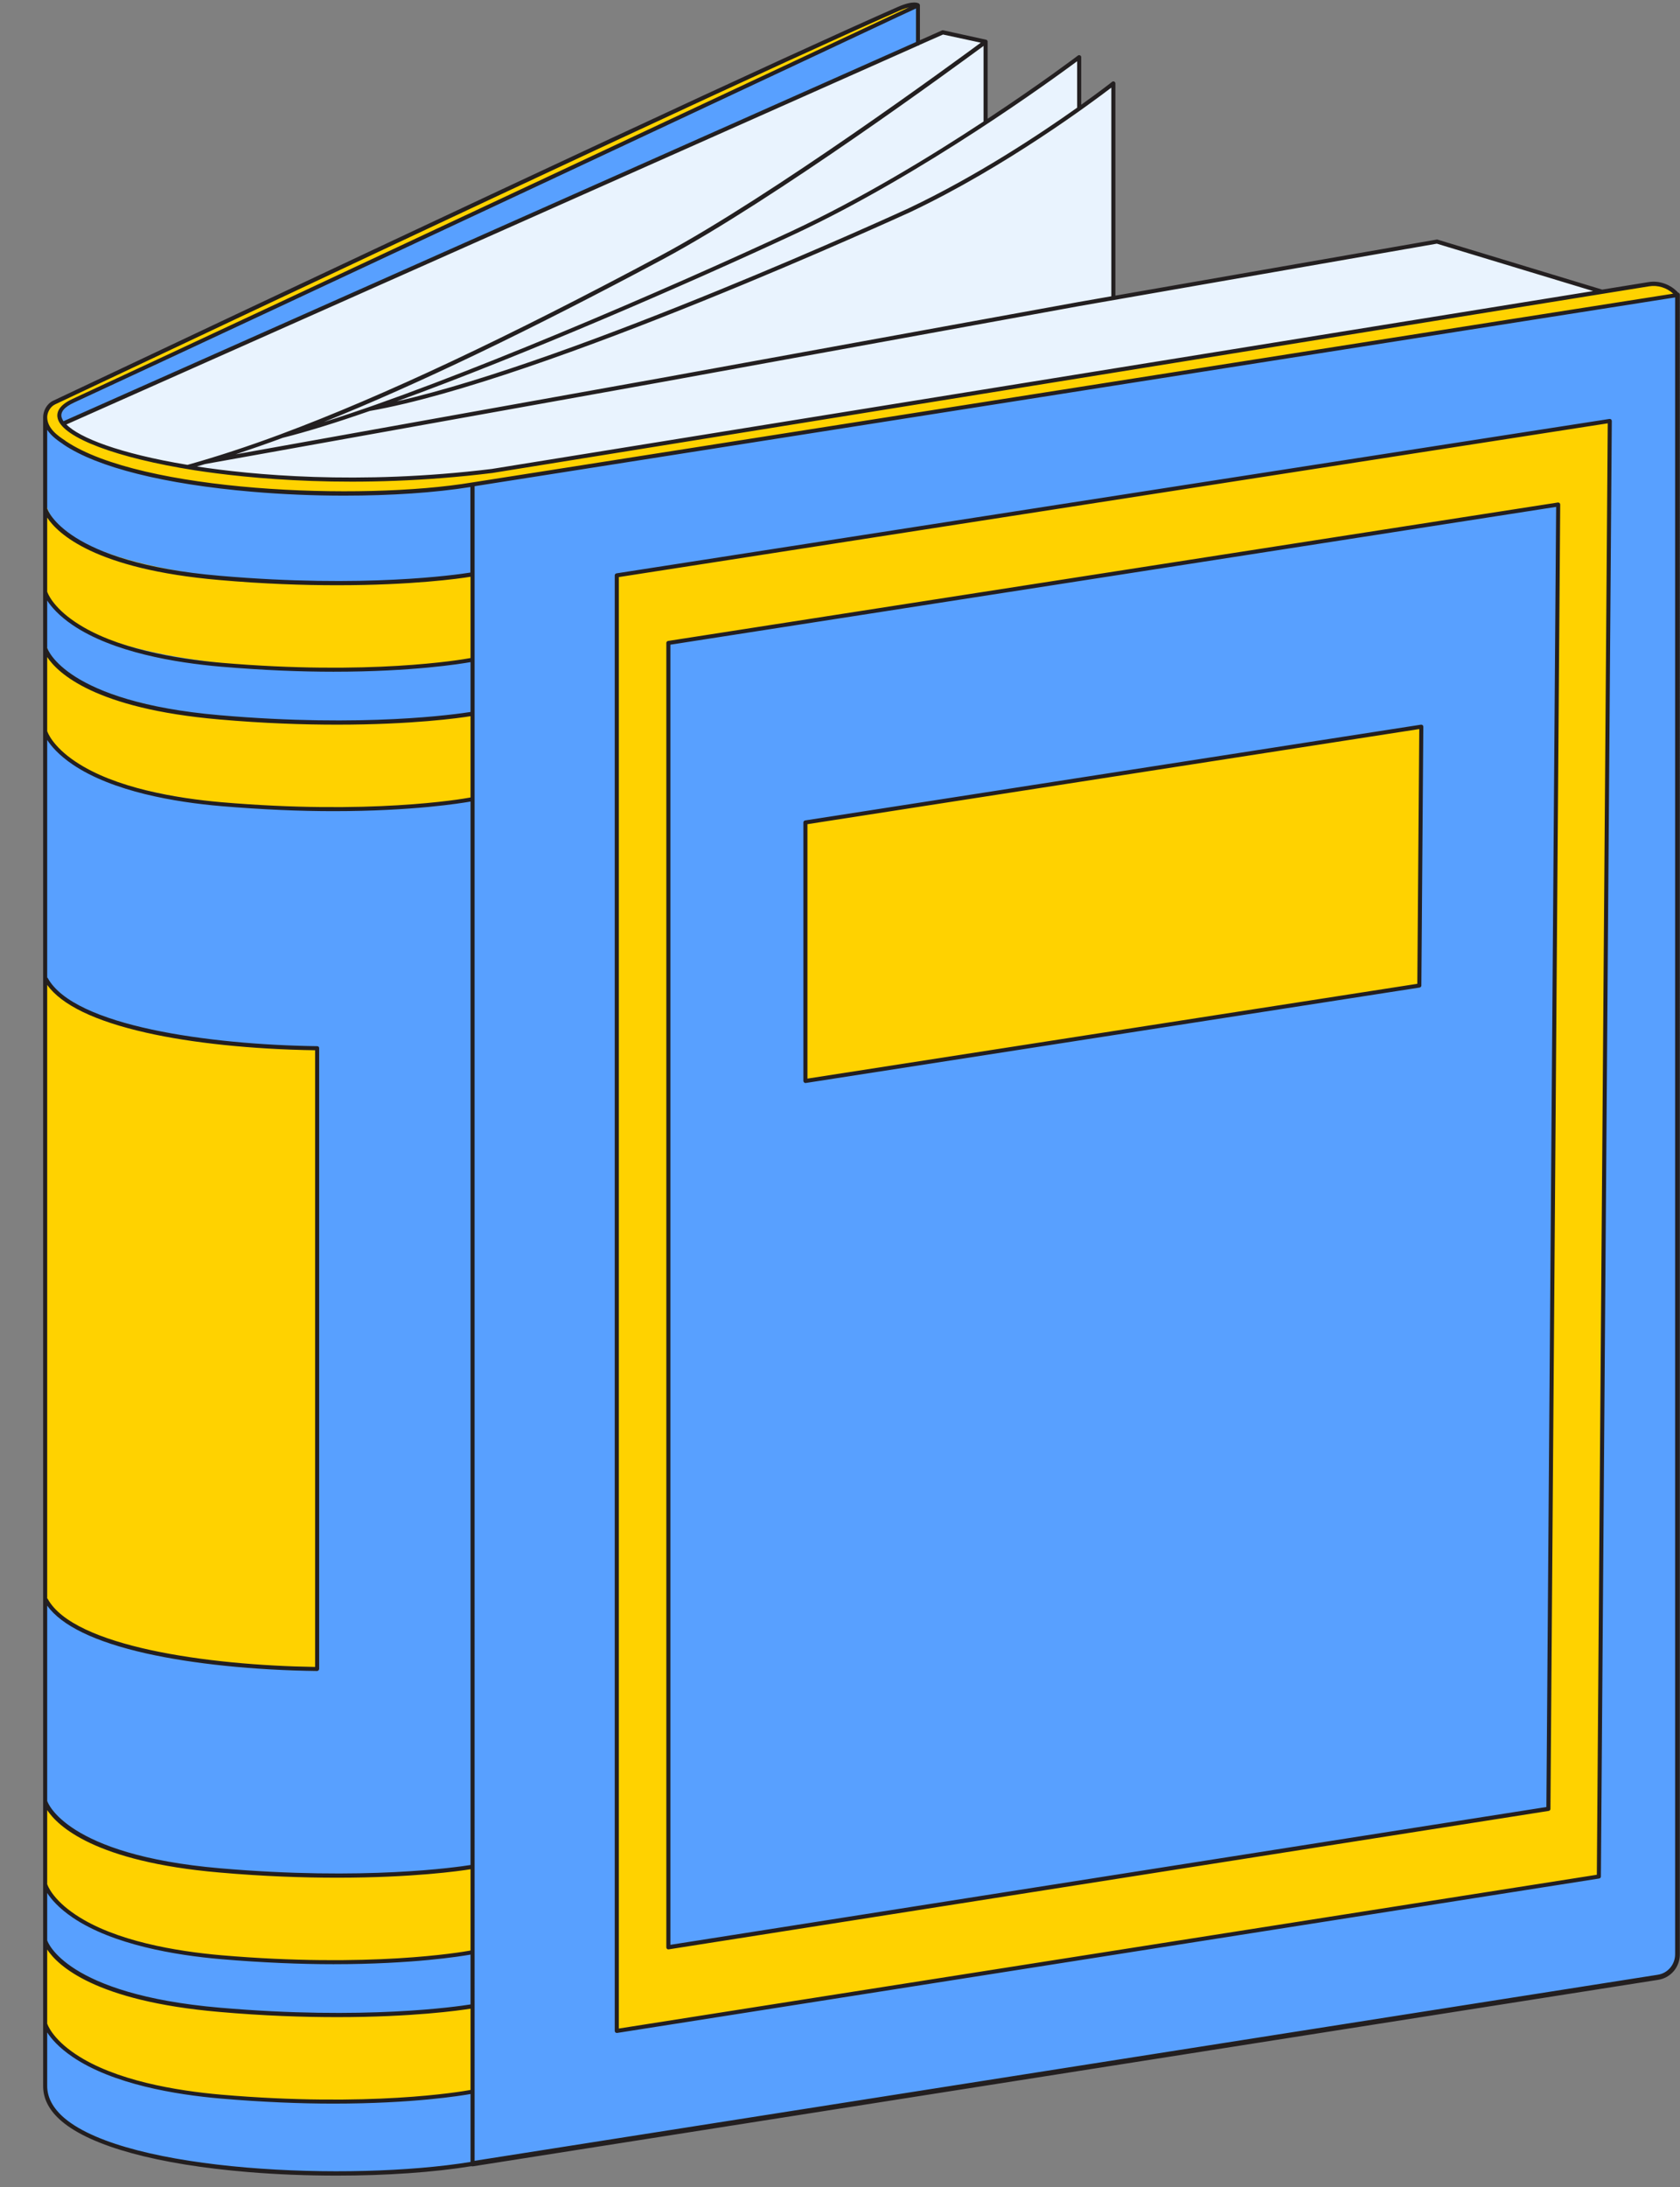
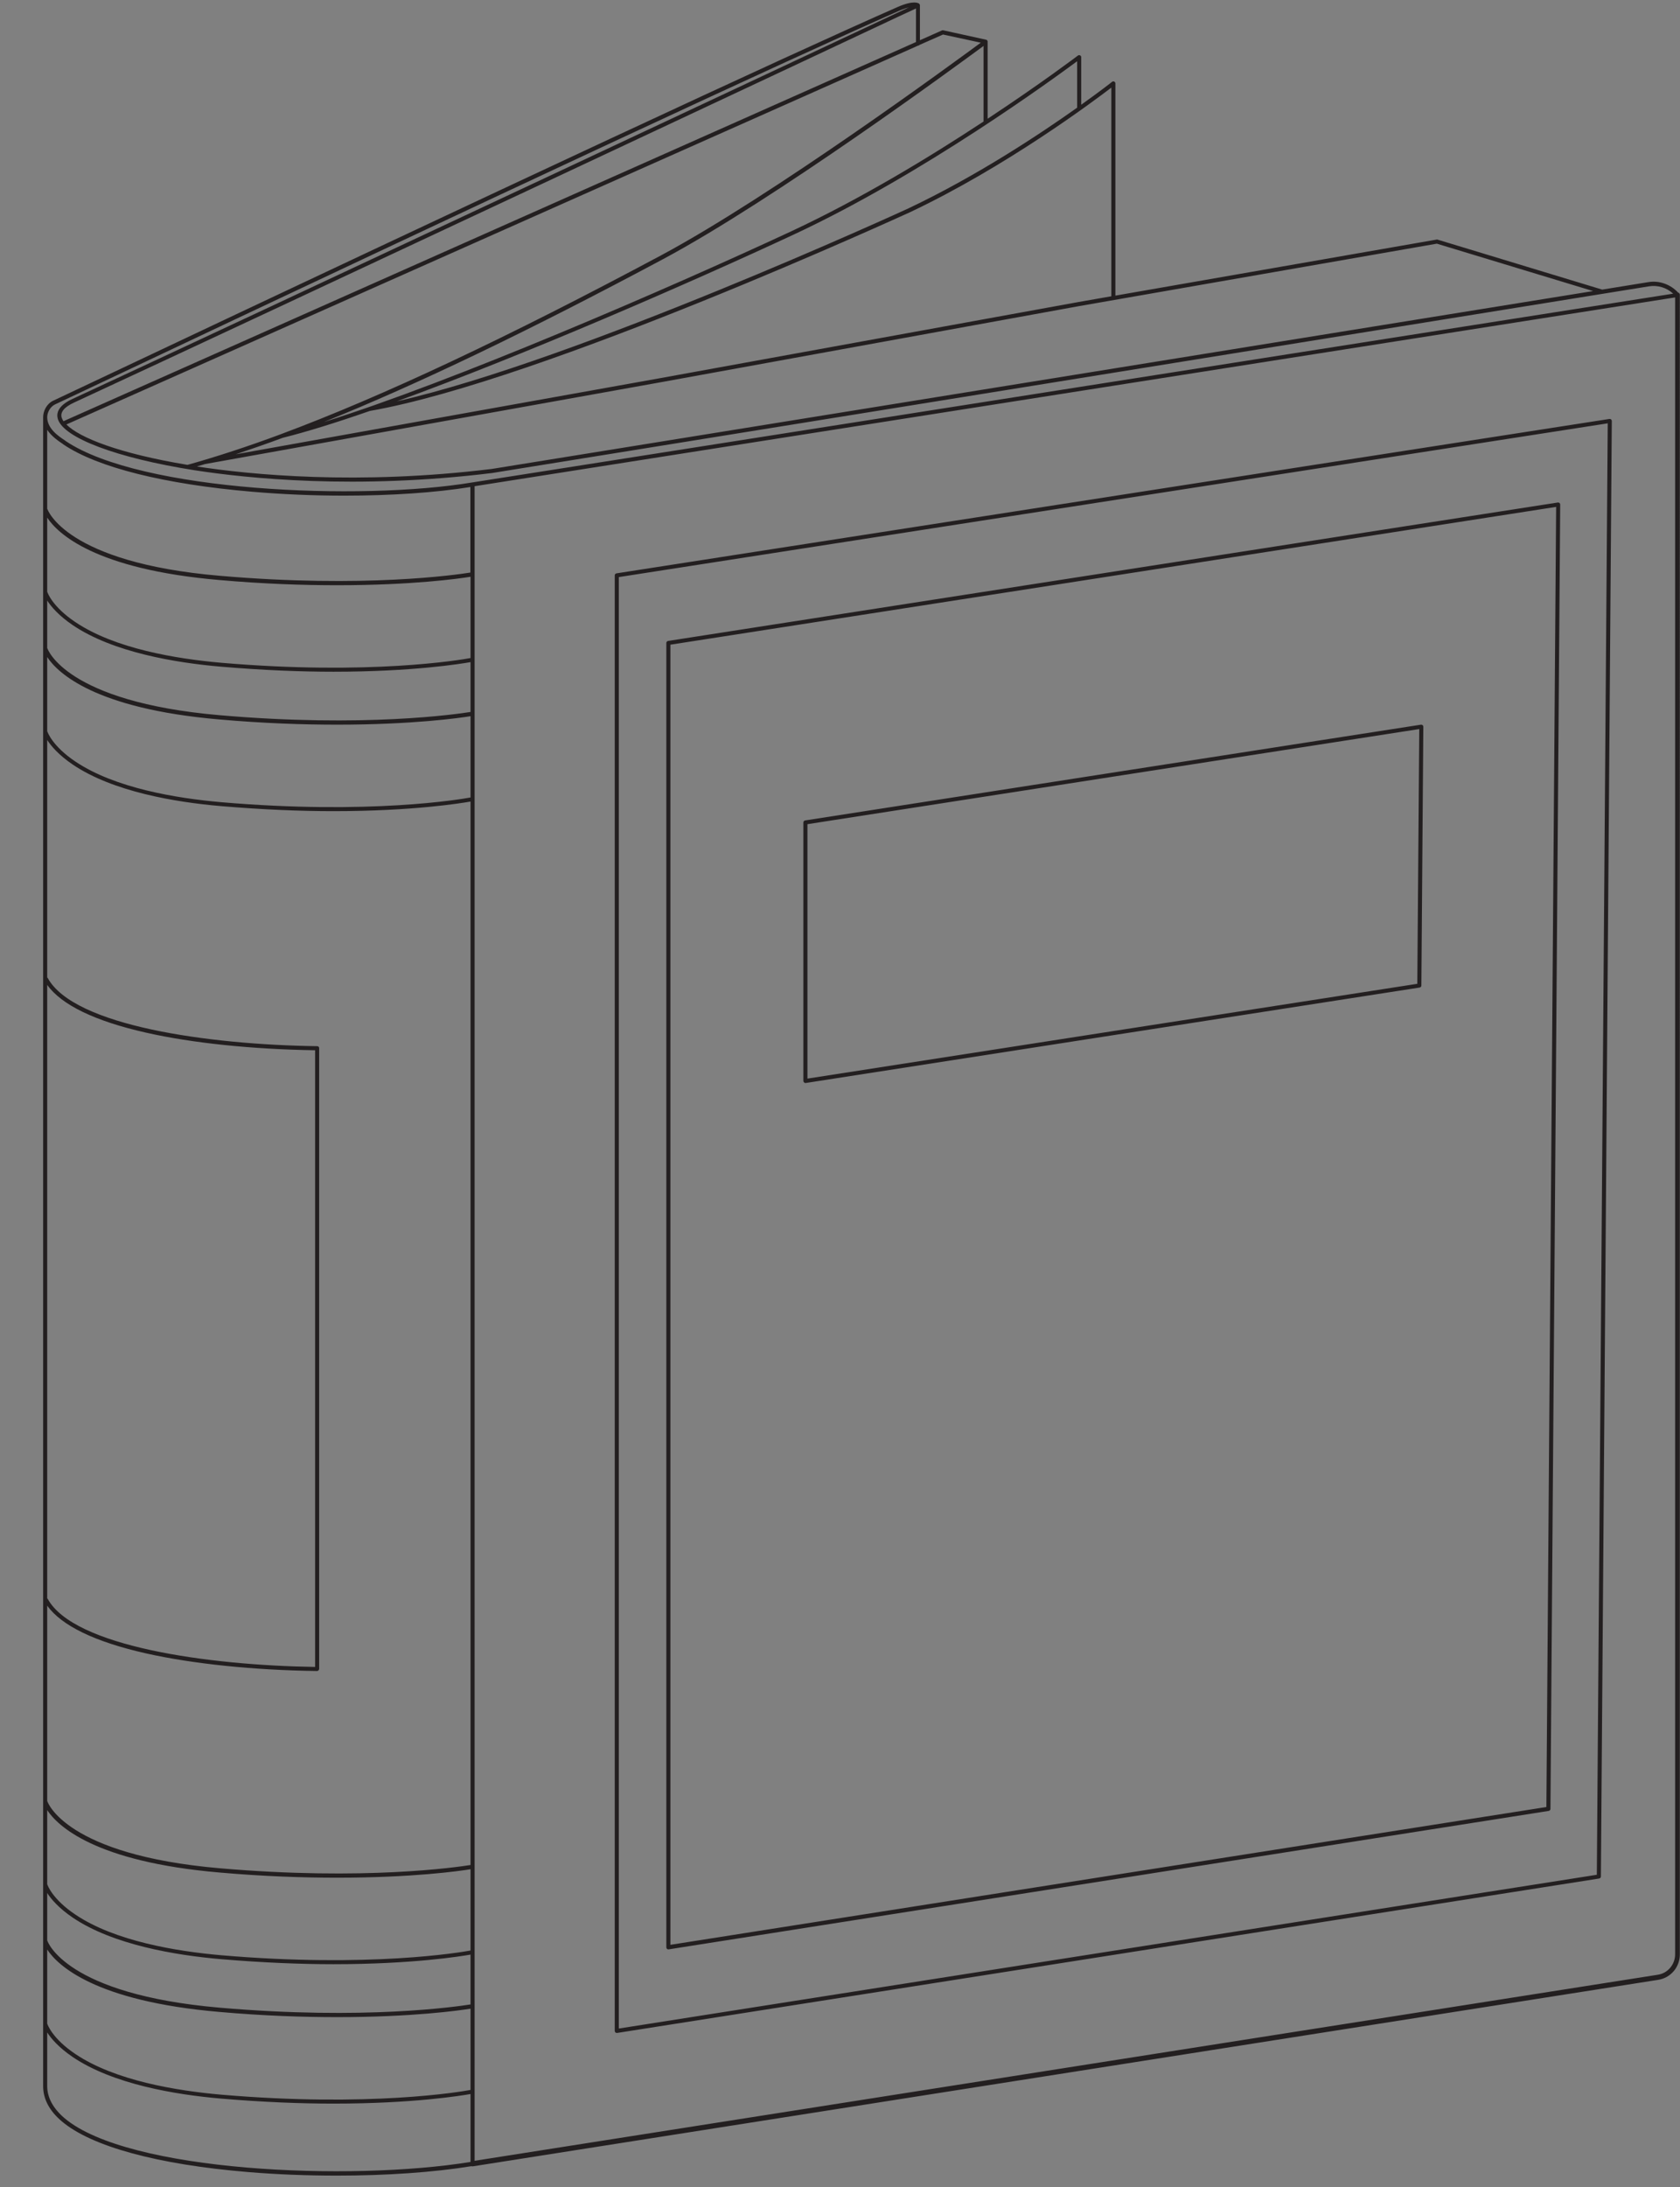
<svg xmlns="http://www.w3.org/2000/svg" fill="#000000" height="1342.7" preserveAspectRatio="xMidYMid meet" version="1" viewBox="-26.5 -1.5 1032.2 1342.7" width="1032.2" zoomAndPan="magnify">
  <rect x="-26.5" y="-1.5" width="1032.2" height="1342.7" fill="#808080" stroke="none" />
  <g id="change1_1">
-     <path d="M537.5 1.7L8.5 246.7 13.3 1277 537.5 1032.7z" fill="#58a0ff" />
-   </g>
+     </g>
  <g id="change2_1">
-     <path d="M657.5,237v219.7L64,462.8v-171c-31.9,3.4-52.7-31.9-52.7-31.9L552.7,18.4l26.3,5.7v50.1 c20.1-13.1,39.4-26.6,57.5-40.6v31.7c7.2-5.1,14.2-10.2,21-15.5v131.6c92.2-16.5,167.4-29.7,198.8-34.5l124.3,37.7L657.5,237z" fill="#e9f3fe" />
-   </g>
+     </g>
  <g id="change1_2">
-     <path d="M1004.2,179.6v1018.8c0,7-5.1,13-12.1,14.1l-728.3,114.5c-85.3,14.2-262.6,4.5-262.6-47.7 c0-343.7,0-680.4,0-1024.1c0,29.3,177.2,53.9,262.6,39.7l725.4-118.1L1004.2,179.6z" fill="#58a0ff" />
-   </g>
+     </g>
  <g id="change3_1">
-     <path d="M263.8,1230.7v52.9c-85.3,14.2-262.6,4.5-262.6-47.7c0-17.7,0-35.2,0-52.9 C1.2,1235.2,178.5,1244.9,263.8,1230.7z M1.2,1097.2c0,17.6,0,35.2,0,52.9c0,52.2,177.2,61.9,262.6,47.7v-52.9 C178.5,1159.1,1.2,1149.4,1.2,1097.2z M1004.2,179.6L263.8,295.9c-72,12-205.2,5-250.6-25.6c-4.1-2.8-12-7.7-12-15.7 c0-3.3,2.1-7.3,5.5-8.9C55.3,222.7,412.1,53.8,525.5,3.9c9.6-4.2,12-2.2,12-2.2L525,7.6c0,0-391.8,183.9-506.4,236.9 c-45.1,20.8,93.4,63.2,257.2,43.1L986.6,173C993.2,171.9,999.9,174.4,1004.2,179.6z M986.6,173c6.6-1.1,13.3,1.4,17.6,6.6 M1.6,981.7c15.8,28.8,93.7,41.5,166.7,42.5V643.1c-73-1-150.8-13.6-166.7-42.5V981.7z M263.8,436.5v52.9 c-85.3,14.2-262.6,4.5-262.6-47.7c0-17.7,0-35.2,0-52.9C1.2,440.9,178.5,450.7,263.8,436.5z M263.8,350.6v52.9 C178.5,417.7,1.2,408,1.2,355.8c0-17.7,0-35.2,0-52.9C1.2,355.1,178.5,364.8,263.8,350.6z M352.5,351.7v893.6l603.3-94.8l6.7-893.6 L352.5,351.7z M924.8,1109l-540.7,85V393.2l546.7-85L924.8,1109z M468.3,662.1V503.4l378.4-58.8l-1.2,158.9L468.3,662.1z" fill="#ffd200" />
-   </g>
+     </g>
  <g id="change4_1">
    <path d="M930.7,307L384,392c-0.6,0.1-1.1,0.6-1.1,1.2V1194c0,0.4,0.2,0.7,0.4,1c0.2,0.2,0.5,0.3,0.8,0.3 c0.1,0,0.1,0,0.2,0l540.7-85c0.6-0.1,1.1-0.6,1.1-1.2l6-800.8c0-0.4-0.2-0.7-0.4-1C931.4,307.1,931,307,930.7,307z M923.6,1107.9 l-538.2,84.6V394.3l544.2-84.6L923.6,1107.9z M352.5,1246.6c0.1,0,0.1,0,0.2,0l603.3-94.8c0.6-0.1,1.1-0.6,1.1-1.2l6.7-893.6 c0-0.4-0.2-0.7-0.4-1c-0.3-0.2-0.6-0.3-1-0.3l-610.1,94.8c-0.6,0.1-1.1,0.6-1.1,1.2v893.6c0,0.4,0.2,0.7,0.4,1 C351.9,1246.5,352.2,1246.6,352.5,1246.6z M353.7,352.8l607.6-94.4l-6.7,891.1l-600.9,94.4V352.8z M468.3,663.4c0.1,0,0.1,0,0.2,0 l377.2-58.6c0.6-0.1,1.1-0.6,1.1-1.2l1.2-158.9c0-0.4-0.2-0.7-0.4-1c-0.3-0.2-0.6-0.3-1-0.3l-378.4,58.8c-0.6,0.1-1.1,0.6-1.1,1.2 v158.7c0,0.4,0.2,0.7,0.4,0.9C467.8,663.3,468,663.4,468.3,663.4z M469.6,504.5l375.9-58.4l-1.2,156.4l-374.7,58.2V504.5z M1004.5,178.1c-4.6-5-11.5-7.5-18.2-6.4l-28.4,4.6l-101.2-30.7c-0.2-0.1-0.4-0.1-0.6,0L658.8,180V49.7c0-0.5-0.3-0.9-0.7-1.1 c-0.4-0.2-0.9-0.2-1.3,0.1c-0.2,0.2-7.2,5.7-19,14.1V33.6c0-0.5-0.3-0.9-0.7-1.1c-0.4-0.2-0.9-0.2-1.3,0.1 c-0.4,0.3-22.6,17.1-55.5,38.8V24.1c0,0,0,0,0-0.1c0-0.1,0-0.1,0-0.2c0-0.1,0-0.1-0.1-0.1c0,0,0-0.1,0-0.1c-0.1-0.1-0.1-0.3-0.2-0.4 c0,0,0,0,0,0c-0.1-0.1-0.2-0.2-0.4-0.2c0,0-0.1,0-0.1,0c0,0-0.1,0-0.1-0.1L553,17.1c-0.3-0.1-0.5,0-0.8,0.1l-13.5,6V1.7c0,0,0,0,0,0 c0-0.1,0-0.3-0.1-0.4c0,0,0,0,0,0c-0.1-0.1-0.1-0.2-0.2-0.3c0,0,0,0-0.1-0.1c0,0,0,0,0-0.1c-0.5-0.4-3.5-2.3-13.3,2 C456.3,33,288.3,111.2,25.7,235.3c-8.6,4.1-15.2,7.2-19.5,9.2C2.1,246.4,0,251,0,254.6c0,0.2,0,0.4,0,0.6h0v1024.1 c0,7.9,3.9,15.2,11.5,21.6c18.2,15.4,58.8,26.5,114.3,31.1c17.9,1.5,36.5,2.2,54.7,2.2c30.2,0,59.4-2,82.7-5.8 c0.2,0.1,0.4,0.1,0.6,0.1c0.1,0,0.2,0,0.2,0l728.3-114.5c7.7-1.2,13.3-7.8,13.3-15.6V179.6C1005.7,178.9,1005.2,178.3,1004.5,178.1z M856.3,148.1l96,29.1L275.7,286.4c-82.5,10.1-148.5,3.5-181.2-1.5c1.7-0.5,3.3-1,5-1.5l280.4-50.3l256.8-46.7L856.3,148.1z M656.3,52.3v128.1l-20,3.5l-256.8,46.7l-261.1,46.8c9.2-3.1,18.8-6.4,28.8-10.1c14.8-3.7,33.1-9.4,53.5-16.5 c106.1-18.5,329.6-121,331.9-122C591.6,100.9,645.3,60.7,656.3,52.3z M635.3,36.1v28.5c-23.1,16.4-62.1,42.2-103.8,61.9 c-2.1,1-203.3,93.2-314.2,118.4c78-28.3,179.7-72.5,243.9-102.4C541,105.3,621.6,46.2,635.3,36.1z M577.8,73.1 c-32.6,21.5-75.3,47.4-117.7,67.2c-77.1,35.9-208.6,92.6-287.6,117.3c57.7-23.2,126.6-56.3,208.4-100 c68.6-36.7,180.6-118.9,196.9-130.9V73.1z M552.9,19.7l23.2,5C559,37.3,447.8,118.8,379.8,155.2c-93.9,50.2-171,86.5-233.3,109.7 c-0.1,0-0.2,0-0.2,0.1c-0.1,0-0.2,0.1-0.3,0.1c-20.7,7.7-39.8,13.9-57.3,18.8c-42.2-7-66.4-16.7-74.4-24.8L537.6,26.5 c0.3,0,0.6-0.1,0.8-0.4L552.9,19.7z M536.3,3.7v20.6L12.5,257.1c-0.5-0.8-0.9-1.5-1.1-2.2c-1-3.4,1.6-6.5,7.7-9.3 c113.3-52.4,502.5-235,506.4-236.9L536.3,3.7z M2.5,603.2c8.9,12.3,29.3,22.2,60.8,29.3c28.3,6.4,65.1,10.2,103.8,10.8v378.6 c-66.1-1-148.3-12.6-164.3-41.8c-0.1-0.1-0.2-0.2-0.3-0.3V603.2z M262.6,1325.8c-73.9,12-210.5,6.1-249.5-26.9 c-7-6-10.6-12.6-10.6-19.7v-32.9c2.4,3.7,7,9.2,15.7,15.1c24.7,16.7,63.1,23.1,91,25.5c26,2.2,49.2,3.1,69.2,3.1 c48.7,0,78.5-4.9,84.2-5.9V1325.8z M262.6,1281.6c-5.9,1.1-62.2,10.7-153.2,2.9c-27.4-2.4-65.2-8.6-89.5-24.9 c-14.4-9.6-17.3-18.4-17.3-18.5c0,0,0-0.1-0.1-0.1v-45.6c6.4,9.7,29.2,31.7,105.7,38.3c27.3,2.4,51.6,3.2,72.5,3.2 c46.1,0,75.2-4.1,81.9-5.2V1281.6z M262.6,1229.1c-8.2,1.3-65.2,9.7-154.1,2c-94.8-8.2-105.8-40.7-105.9-41.1c0,0,0-0.1-0.1-0.1 v-29.2c2.4,3.7,7,9.2,15.7,15.1c24.7,16.7,63.1,23.1,91,25.5c26,2.2,49.2,3.1,69.2,3.1c48.7,0,78.5-4.9,84.2-5.9V1229.1z M262.6,1196c-5.9,1.1-62.2,10.7-153.2,2.9c-27.4-2.4-65.2-8.6-89.5-24.9c-14.4-9.6-17.3-18.4-17.3-18.5c0,0,0-0.1-0.1-0.1v-45.6 c6.4,9.7,29.2,31.7,105.7,38.3c27.3,2.4,51.6,3.2,72.5,3.2c46.2,0,75.2-4.1,81.9-5.2V1196z M262.6,1143.5c-8.2,1.3-65.2,9.7-154.1,2 c-94.8-8.2-105.8-40.7-105.9-41.1c0,0,0-0.1-0.1-0.1V984.3c8.9,12.3,29.3,22.2,60.8,29.3c28.6,6.4,65.9,10.3,105,10.8c0,0,0,0,0,0 c0.3,0,0.6-0.1,0.9-0.4c0.2-0.2,0.4-0.6,0.4-0.9V642c0-0.7-0.5-1.2-1.2-1.2C102,639.9,18.9,628.4,2.8,598.9 c-0.1-0.1-0.2-0.2-0.3-0.3V452.8c2.4,3.7,7,9.2,15.7,15.1c24.7,16.7,63.1,23.1,91,25.5c26,2.2,49.2,3.1,69.2,3.1 c48.7,0,78.5-4.9,84.2-5.9V1143.5z M262.6,488.1c-5.9,1.1-62.2,10.7-153.2,2.9c-27.4-2.4-65.2-8.6-89.5-24.9 c-14.4-9.6-17.3-18.4-17.3-18.5c0,0,0-0.1-0.1-0.1v-45.6c6.4,9.7,29.2,31.7,105.7,38.3c27.3,2.4,51.6,3.2,72.5,3.2 c46.1,0,75.2-4.1,81.9-5.2V488.1z M262.6,435.6c-8.2,1.3-65.2,9.7-154.1,2C13.7,429.4,2.7,396.9,2.6,396.5c0,0,0-0.1-0.1-0.1v-29.2 c2.4,3.7,7,9.2,15.7,15.1c24.7,16.7,63.1,23.1,91,25.5c26,2.2,49.2,3.1,69.2,3.1c48.7,0,78.5-4.9,84.2-5.9V435.6z M262.6,402.5 c-5.9,1.1-62.2,10.7-153.2,2.9c-27.4-2.4-65.2-8.6-89.5-24.9c-14.4-9.6-17.3-18.4-17.3-18.5c0,0,0-0.1-0.1-0.1v-45.6 c6.4,9.7,29.2,31.7,105.7,38.3c27.3,2.4,51.6,3.2,72.5,3.2c46.2,0,75.2-4.1,81.9-5.2V402.5z M262.6,350c-8.2,1.3-65.2,9.7-154.1,2 C13.7,343.9,2.7,311.3,2.6,311c0,0,0-0.1-0.1-0.1v-48.5c2.7,4,6.8,6.8,9.5,8.6l0.5,0.4c20.9,14.1,62.1,24.4,115.9,29 c18.6,1.6,37.9,2.4,56.6,2.4c28.5,0,55.8-1.8,77.5-5.3V350z M263.6,294.7c-68.5,11.4-203.4,5.7-249.7-25.4l-0.5-0.4 c-4.1-2.7-10.9-7.3-10.9-14.3c0-2.7,1.7-6.3,4.8-7.8c4.3-2,10.9-5.1,19.5-9.2C289.4,113.5,457.4,35.3,526,5.1c2.5-1.1,4.5-1.7,6-2.1 l-7.5,3.5C520.5,8.3,131.3,191,18.1,243.4c-9.2,4.2-10,9-9.1,12.2c3.3,11.7,36.3,24.1,84,31.6c32.4,5,99.2,12,182.9,1.7l710.7-114.6 c5.4-0.9,10.9,0.8,14.9,4.5L263.6,294.7z M1002.7,1198.3c0,6.3-4.5,11.7-10.8,12.6l-726.8,114.2V297l737.6-115.9V1198.3z" fill="#231f20" />
  </g>
</svg>